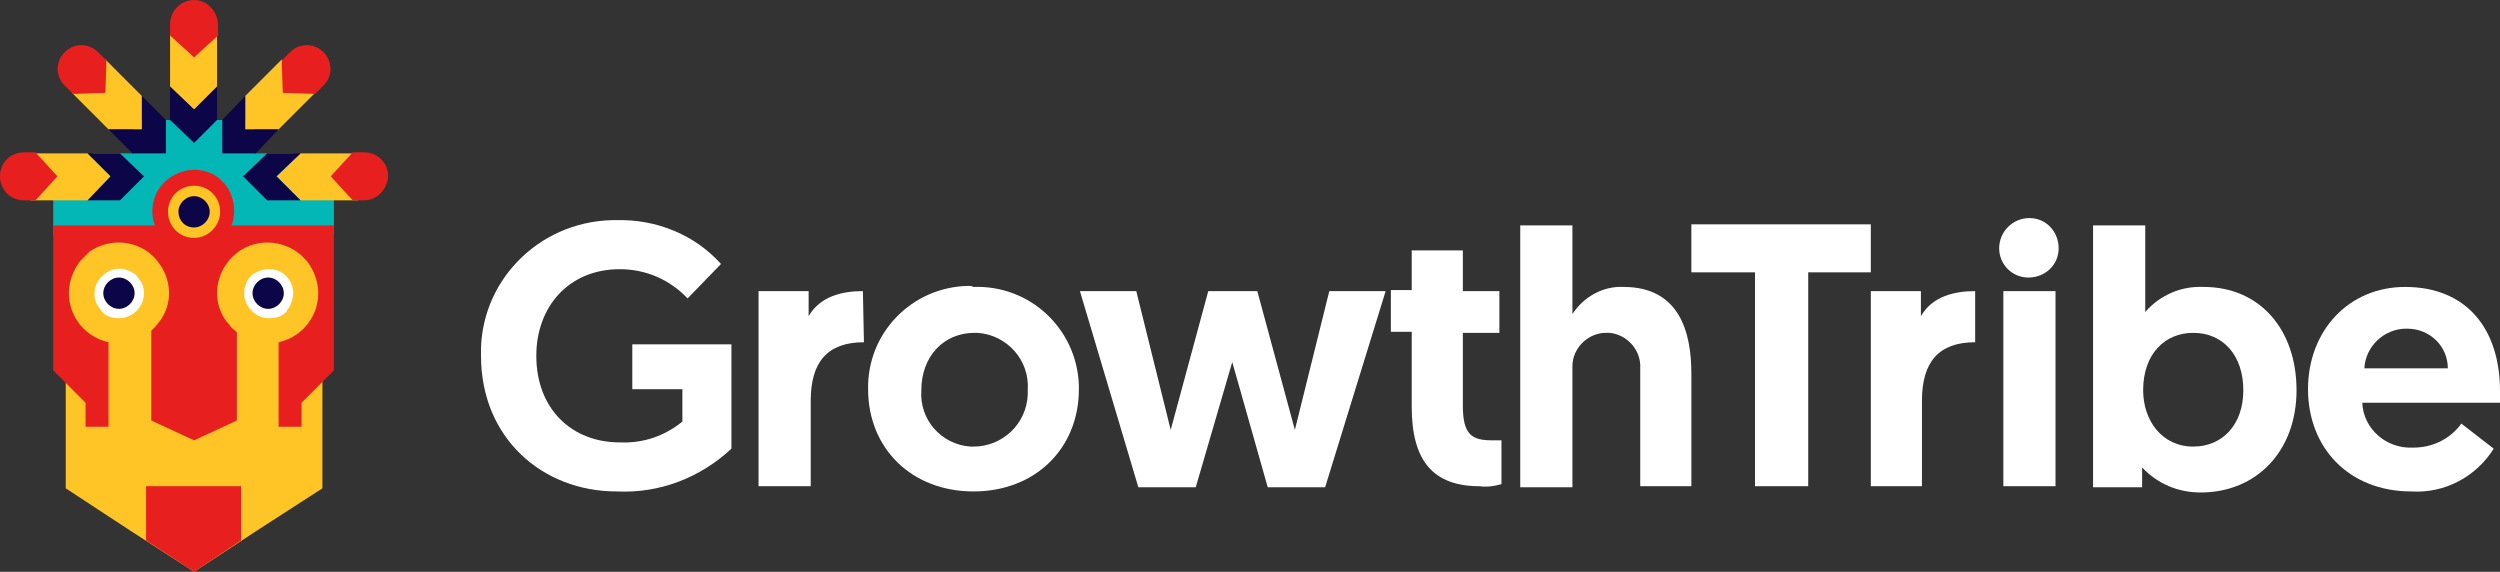
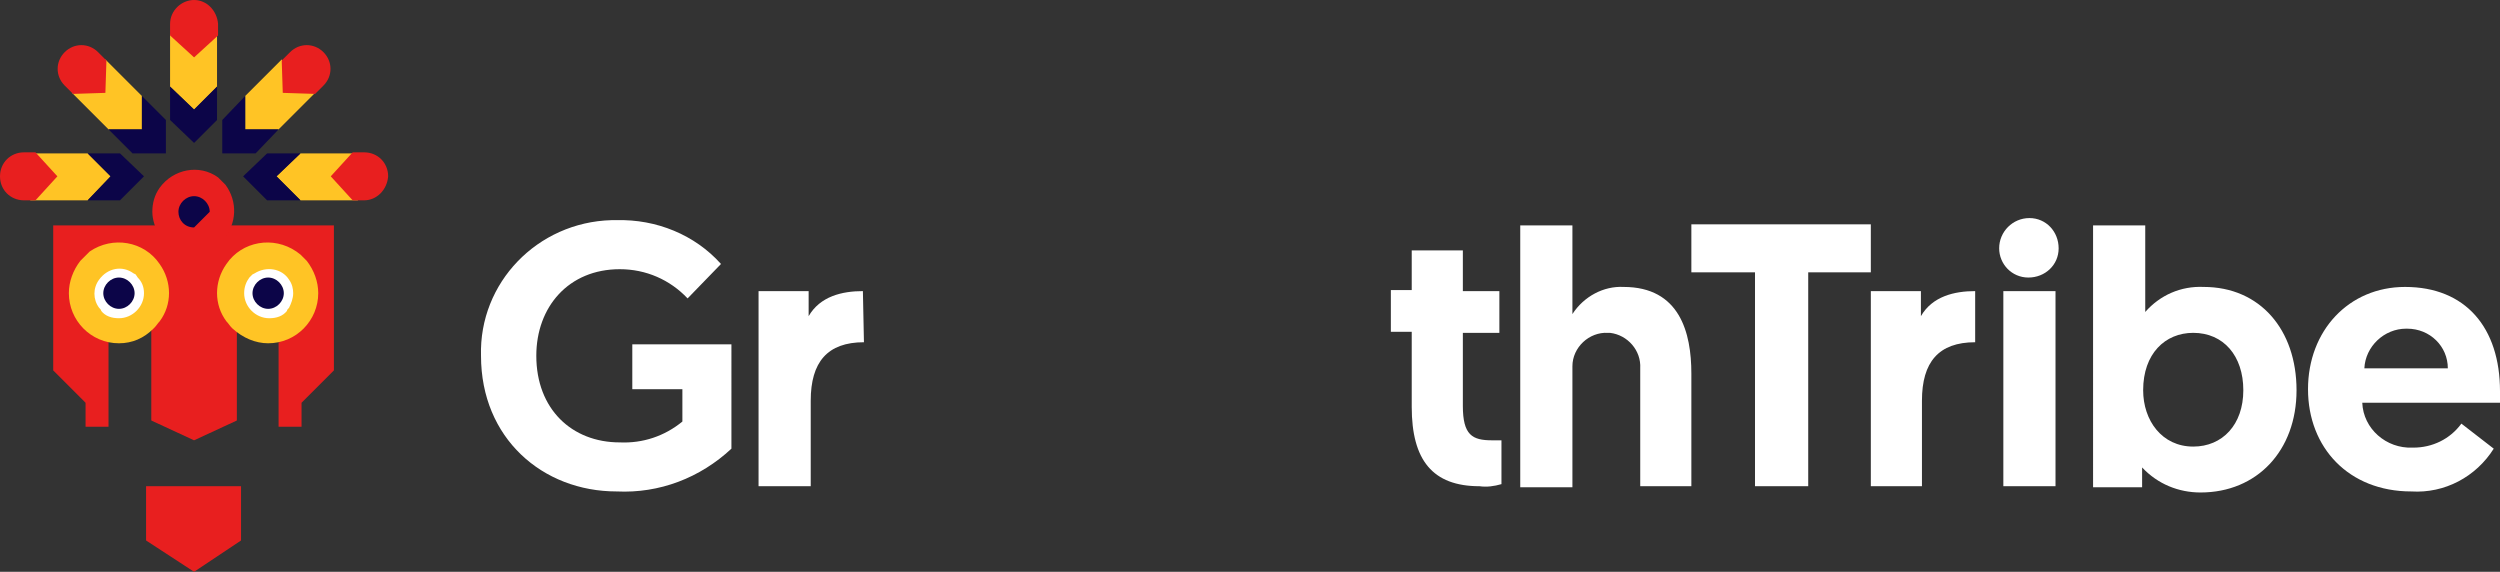
<svg xmlns="http://www.w3.org/2000/svg" version="1.1" id="Layer_1" x="0px" y="0px" viewBox="0 0 239.6 54.8" style="enable-background:new 0 0 239.6 54.8;" xml:space="preserve">
  <rect x="0" y="0" width="239.6" height="54.8" fill="#333333" stroke="none" />
  <style type="text/css">
	.st0{fill:#FFFFFF;}
	.st1{fill:#FFC425;}
	.st2{fill:#04B7B7;}
	.st3{fill:#0C0548;}
	.st4{fill:#E81F1F;}
</style>
  <g id="Layer_2_00000086682005319482167140000012706636286045517980_">
    <g id="GrowthTribe_Identity">
      <path class="st0" d="M69.1,25.3l-3.2,3.3c-1.7-1.8-4-2.8-6.5-2.8c-4.9,0-8,3.6-8,8.3c0,5.1,3.4,8.3,8,8.3c2.2,0.1,4.3-0.6,6-2    v-3.1h-4.8v-4.3h9.5V43c-3,2.8-6.9,4.3-11,4.1c-7.1,0-13-5.1-13-13c-0.2-7,5.4-12.8,12.5-13c0.2,0,0.4,0,0.5,0    C62.9,21,66.6,22.5,69.1,25.3z" />
-       <path class="st0" d="M93.3,27.5c5.4-0.2,9.9,4,10.1,9.4c0,0.1,0,0.3,0,0.4c0,5.7-4.2,9.8-10.1,9.8S83.2,43,83.2,37.3    c-0.1-5.4,4.2-9.8,9.6-9.9C93,27.4,93.1,27.4,93.3,27.5z M93.3,42.8c2.8,0,5.1-2.2,5.2-5c0-0.1,0-0.3,0-0.4c0.2-2.9-2-5.3-4.8-5.5    c-0.1,0-0.2,0-0.3,0c-3,0-5.1,2.3-5.1,5.5c-0.2,2.8,1.9,5.2,4.7,5.4C93,42.8,93.2,42.8,93.3,42.8z" />
-       <path class="st0" d="M118.1,34.7l-3.5,12h-5.5l-5.6-18.8h5.4l3.3,13.3l3.6-13.3h4.7l3.6,13.3l3.3-13.3h5.4L127,46.7h-5.5    L118.1,34.7z" />
      <path class="st0" d="M135.3,24h4.9v3.9h3.5v4h-3.5v7c0,2.8,0.9,3.3,2.8,3.3c0.3,0,0.6,0,0.9,0v4.2c-0.7,0.2-1.4,0.3-2.1,0.2    c-4.5,0-6.5-2.5-6.5-7.6v-7.2h-2v-4h2L135.3,24z" />
      <path class="st0" d="M162.1,35.8v10.8h-4.9V35.3c0.1-1.7-1.2-3.2-2.9-3.4c-0.1,0-0.1,0-0.2,0c-1.8-0.1-3.4,1.4-3.4,3.2    c0,0.1,0,0.2,0,0.3v11.3h-5V21.6h5v8.5c1.1-1.7,3-2.7,4.9-2.6C161,27.5,162.1,31.9,162.1,35.8z" />
      <path class="st0" d="M168.2,26.1h-6.1v-4.6h17.2v4.6h-6v20.5h-5.1L168.2,26.1z" />
      <path class="st0" d="M189.3,32.8c-3.5,0-5.1,1.9-5.1,5.6v8.2h-4.9V27.9h4.8v2.4c1.1-1.9,3.2-2.4,5.2-2.4V32.8z" />
      <path class="st0" d="M194.5,20.9c1.6,0,2.8,1.3,2.8,2.9s-1.3,2.8-2.9,2.8c-1.6,0-2.8-1.3-2.8-2.8    C191.6,22.2,192.9,20.9,194.5,20.9C194.4,20.9,194.5,20.9,194.5,20.9z M192,27.9h5v18.7h-5V27.9z" />
      <path class="st0" d="M200.6,21.6h5v8.3c1.4-1.6,3.4-2.5,5.6-2.4c5.4,0,8.9,4.1,8.9,9.9s-3.8,9.8-9.2,9.8c-2.1,0-4.1-0.8-5.6-2.4    v1.9h-4.7L200.6,21.6z M210.2,42.8c2.8,0,4.8-2.1,4.8-5.4s-1.9-5.5-4.8-5.5c-2.7,0-4.8,2-4.8,5.5    C205.4,40.3,207.2,42.8,210.2,42.8z" />
      <path class="st0" d="M230.5,27.5c5.8,0,9.1,3.9,9.1,10c0,0.4,0,0.7,0,1.1h-13.2c0.1,2.5,2.3,4.4,4.8,4.3c0,0,0.1,0,0.1,0    c1.8,0,3.5-0.8,4.6-2.3L239,43c-1.7,2.7-4.7,4.3-7.9,4.1c-6,0-9.9-4.2-9.9-9.8S225.1,27.5,230.5,27.5z M234.6,35.3    c0-2.1-1.7-3.8-3.9-3.8c0,0-0.1,0-0.1,0c-2.1,0-3.9,1.7-4,3.8H234.6z" />
      <path class="st0" d="M82.8,32.8c-3.5,0-5.1,1.9-5.1,5.6v8.2h-5V27.9h4.8v2.4c1.1-1.9,3.2-2.4,5.2-2.4L82.8,32.8z" />
-       <polygon class="st1" points="18.6,22.8 18.6,22.8 6.3,22.6 6.3,34.6 6.3,46.8 12.4,50.8 18.6,54.8 18.6,54.8 18.6,54.8 18.6,54.8     18.6,54.8 24.7,50.8 30.9,46.8 30.9,34.6 30.9,22.6   " />
-       <polygon class="st2" points="30.1,18.7 28.2,18.7 28.2,16.7 28.2,14.7 26.3,14.7 24.4,14.7 24.4,14.7 24.4,14.7 24.4,12.7     24.4,11.5 18.6,11.5 18.6,11.5 12.8,11.5 12.8,12.7 12.8,14.7 12.8,14.7 12.8,14.7 10.9,14.7 8.9,14.7 8.9,16.7 8.9,18.7 7,18.7     5.1,18.7 5.1,20.7 5.1,22.5 18.4,22.5 32,22.5 32,20.7 32,18.7   " />
      <polygon class="st1" points="20.8,8.3 18.6,10.5 16.3,8.3 16.3,3.3 20.8,3.3   " />
      <polygon class="st3" points="20.8,11.5 18.6,13.7 16.3,11.5 16.3,8.3 18.6,10.5 20.8,8.3   " />
      <path class="st4" d="M18.6,0L18.6,0c-1.2,0-2.3,1-2.3,2.3v1.1l2.3,2.1l2.3-2.1V2.3C20.8,1,19.8,0,18.6,0C18.6,0,18.6,0,18.6,0z" />
      <polygon class="st1" points="28.8,19.2 26.5,16.9 28.8,14.7 34.3,14.7 34.3,19.2   " />
      <polygon class="st3" points="25.6,19.2 23.3,16.9 25.6,14.7 28.8,14.7 26.5,16.9 28.8,19.2   " />
      <path class="st4" d="M37.2,16.9L37.2,16.9c0-1.3-1-2.3-2.3-2.3l0,0h-1.1l-2.1,2.3l2.1,2.3h1.1C36.1,19.2,37.1,18.2,37.2,16.9    C37.2,16.9,37.2,16.9,37.2,16.9z" />
      <polygon class="st1" points="26.7,12.4 23.5,12.4 23.5,9.2 27,5.7 30.2,8.9   " />
      <polygon class="st3" points="24.5,14.7 21.3,14.7 21.3,11.5 23.5,9.2 23.5,12.4 26.7,12.4   " />
      <path class="st4" d="M31,5L31,5c-0.9-0.9-2.3-0.9-3.2,0L27,5.8l0.1,3.1L30.2,9L31,8.2C31.9,7.3,31.9,5.9,31,5C31,5,31,5,31,5z" />
      <polygon class="st1" points="8.4,19.2 10.6,16.9 8.4,14.7 2.9,14.7 2.9,19.2   " />
      <polygon class="st3" points="11.5,19.2 13.8,16.9 11.5,14.7 8.4,14.7 10.6,16.9 8.4,19.2   " />
      <path class="st4" d="M0,16.9L0,16.9c0-1.3,1-2.3,2.3-2.3c0,0,0,0,0,0h1.1l2.1,2.3l-2.1,2.3H2.3C1,19.2,0,18.2,0,16.9    C0,16.9,0,16.9,0,16.9z" />
      <polygon class="st1" points="10.4,12.4 13.6,12.4 13.6,9.2 10.1,5.7 6.9,8.9   " />
      <polygon class="st3" points="12.7,14.7 15.9,14.7 15.9,11.5 13.6,9.2 13.6,12.4 10.4,12.4   " />
      <path class="st4" d="M6.2,5L6.2,5c0.9-0.9,2.3-0.9,3.2,0l0.8,0.8l-0.1,3.1L7,9L6.2,8.2C5.3,7.3,5.3,5.9,6.2,5C6.2,5,6.2,5,6.2,5z" />
      <polygon class="st4" points="18.6,21.6 18.6,21.6 5.1,21.6 5.1,28.5 5.1,35.5 7.7,38.1 8.2,38.6 8.2,40.9 10.4,40.9 10.4,40.7     10.4,40.7 10.4,34.4 10.4,28.1 12.4,28.1 14.5,28.1 14.5,35.7 14.5,40.3 18.6,42.2 18.6,42.2 22.7,40.3 22.7,35.7 22.7,28.1     24.7,28.1 26.8,28.1 26.8,32.8 26.7,32.8 26.7,40.9 28.9,40.9 28.9,38.6 29.4,38.1 32,35.5 32,28.5 32,21.6   " />
      <path class="st1" d="M25.7,32.9c2.7,0,4.8-2.2,4.8-4.8c0-1.1-0.4-2.2-1.1-3.1l-0.1-0.1l-0.4-0.4l-0.1-0.1l-0.4-0.3    c-2.2-1.5-5.2-1-6.7,1.2c-1.2,1.7-1.2,3.9,0,5.5c0.2,0.2,0.3,0.4,0.5,0.6l0.1,0.1l0,0C23.3,32.4,24.5,32.9,25.7,32.9" />
      <path class="st0" d="M23.9,26.6l0.3-0.3l0.2-0.1c1.1-0.7,2.6-0.5,3.3,0.6c0.3,0.4,0.4,0.9,0.4,1.3c0,0.5-0.2,1-0.4,1.4    c-0.1,0.1-0.2,0.2-0.2,0.3l0,0c-0.4,0.5-1,0.7-1.7,0.7c-1.3,0-2.4-1.1-2.4-2.4C23.4,27.5,23.6,27,23.9,26.6" />
      <path class="st3" d="M25.7,29.6c0.8,0,1.5-0.7,1.5-1.5s-0.7-1.5-1.5-1.5s-1.5,0.7-1.5,1.5l0,0C24.2,28.9,24.9,29.6,25.7,29.6" />
      <path class="st4" d="M21.6,17.7l-0.5-0.5L20.9,17c-1.8-1.3-4.3-0.8-5.6,1c-0.5,0.7-0.7,1.5-0.7,2.3c0,0.8,0.3,1.6,0.7,2.3    c0.1,0.2,0.3,0.4,0.4,0.5l0,0c1.6,1.5,4.1,1.4,5.7-0.2C22.7,21.5,22.8,19.3,21.6,17.7" />
-       <path class="st1" d="M18.6,22.8c-1.4,0-2.5-1.1-2.5-2.5s1.1-2.5,2.5-2.5s2.5,1.1,2.5,2.5c0,0,0,0,0,0C21.1,21.6,20,22.8,18.6,22.8    " />
-       <path class="st3" d="M18.6,21.8c-0.9,0-1.5-0.7-1.5-1.5s0.7-1.5,1.5-1.5s1.5,0.7,1.5,1.5c0,0,0,0,0,0    C20.1,21.1,19.4,21.8,18.6,21.8C18.6,21.8,18.6,21.8,18.6,21.8" />
+       <path class="st3" d="M18.6,21.8c-0.9,0-1.5-0.7-1.5-1.5s0.7-1.5,1.5-1.5s1.5,0.7,1.5,1.5c0,0,0,0,0,0    C18.6,21.8,18.6,21.8,18.6,21.8" />
      <path class="st1" d="M11.4,32.9c-2.7,0-4.8-2.2-4.8-4.8C6.6,27,7,25.9,7.7,25l0.1-0.1l0.4-0.4l0.1-0.1c0.1-0.1,0.2-0.2,0.3-0.3    c2.2-1.5,5.2-1,6.7,1.2c1.2,1.7,1.2,3.9,0,5.5c-0.2,0.2-0.3,0.4-0.5,0.6l-0.1,0.1l0,0C13.8,32.4,12.7,32.9,11.4,32.9" />
      <path class="st0" d="M13.2,26.6L13,26.3l-0.2-0.1c-1.1-0.8-2.5-0.5-3.3,0.6c-0.6,0.8-0.6,1.9,0,2.7c0.1,0.1,0.2,0.2,0.2,0.3l0,0    c0.4,0.5,1,0.7,1.7,0.7c1.3,0,2.4-1.1,2.4-2.4C13.8,27.5,13.6,27,13.2,26.6" />
      <path class="st3" d="M11.4,29.6c-0.8,0-1.5-0.7-1.5-1.5c0-0.8,0.7-1.5,1.5-1.5c0.8,0,1.5,0.7,1.5,1.5l0,0    C12.9,28.9,12.2,29.6,11.4,29.6" />
      <polygon class="st4" points="23.1,51.8 23.1,46.6 14,46.6 14,51.8 18.6,54.8 18.6,54.8 18.6,54.8   " />
    </g>
  </g>
</svg>